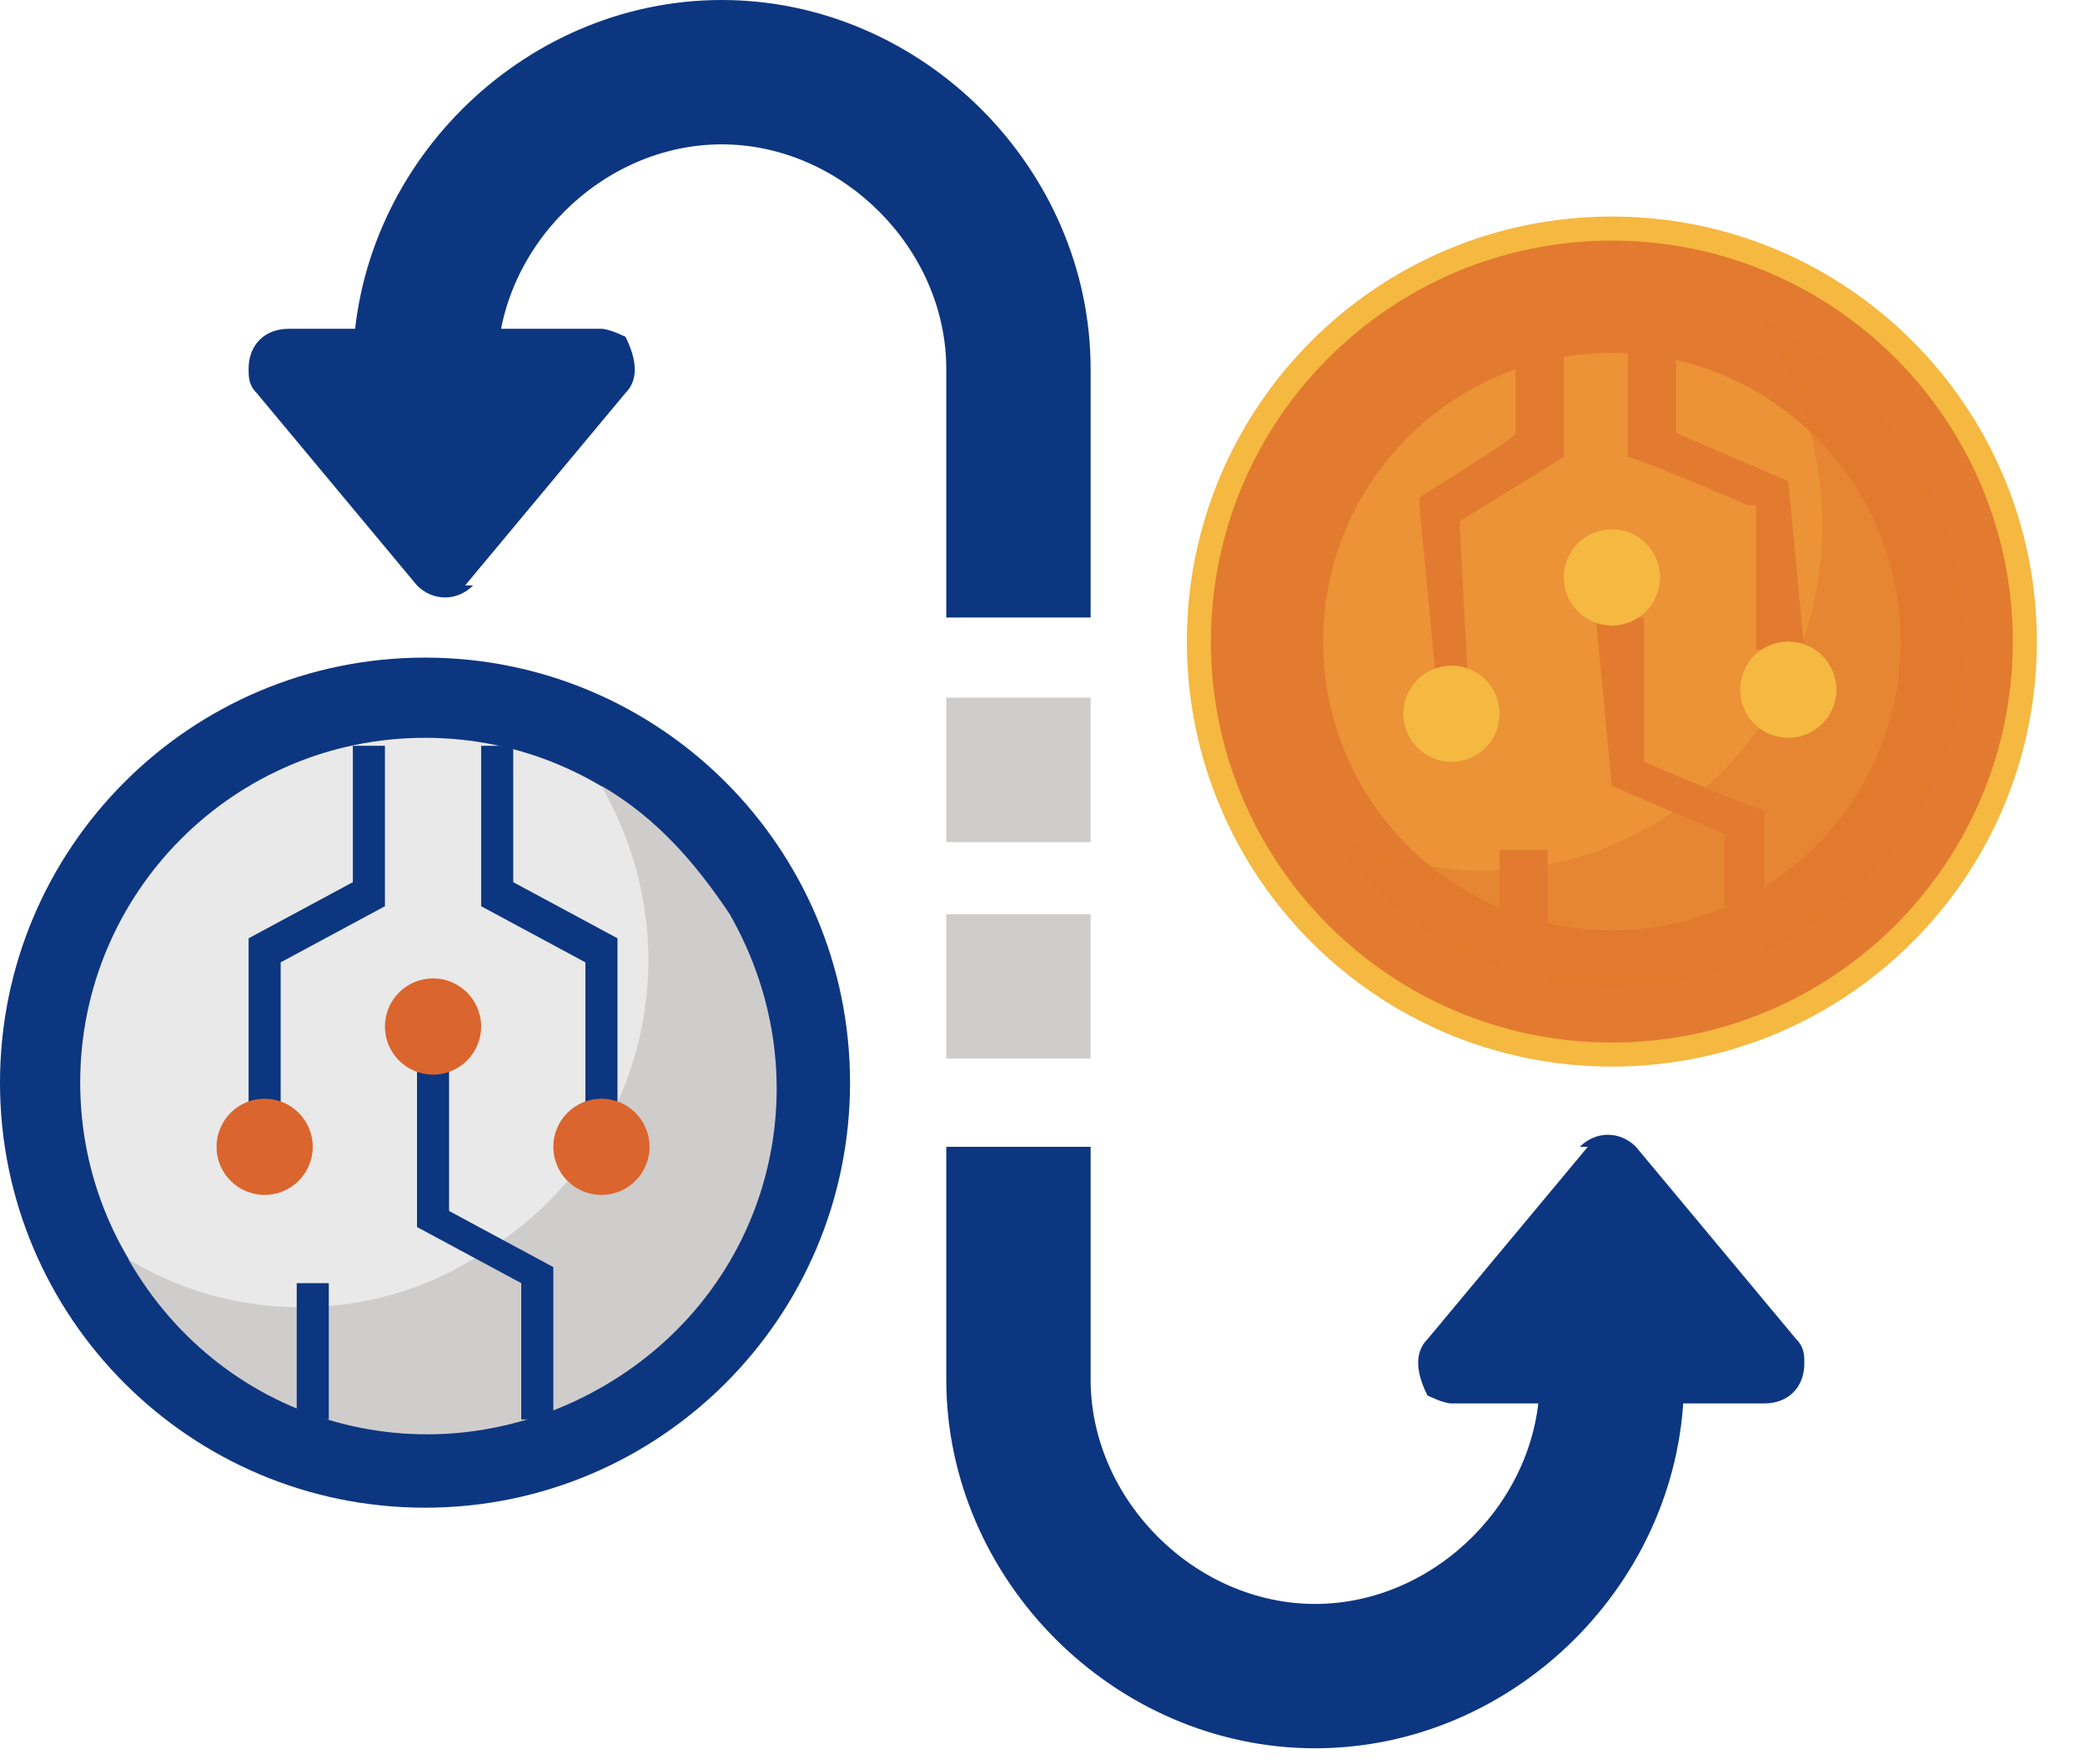
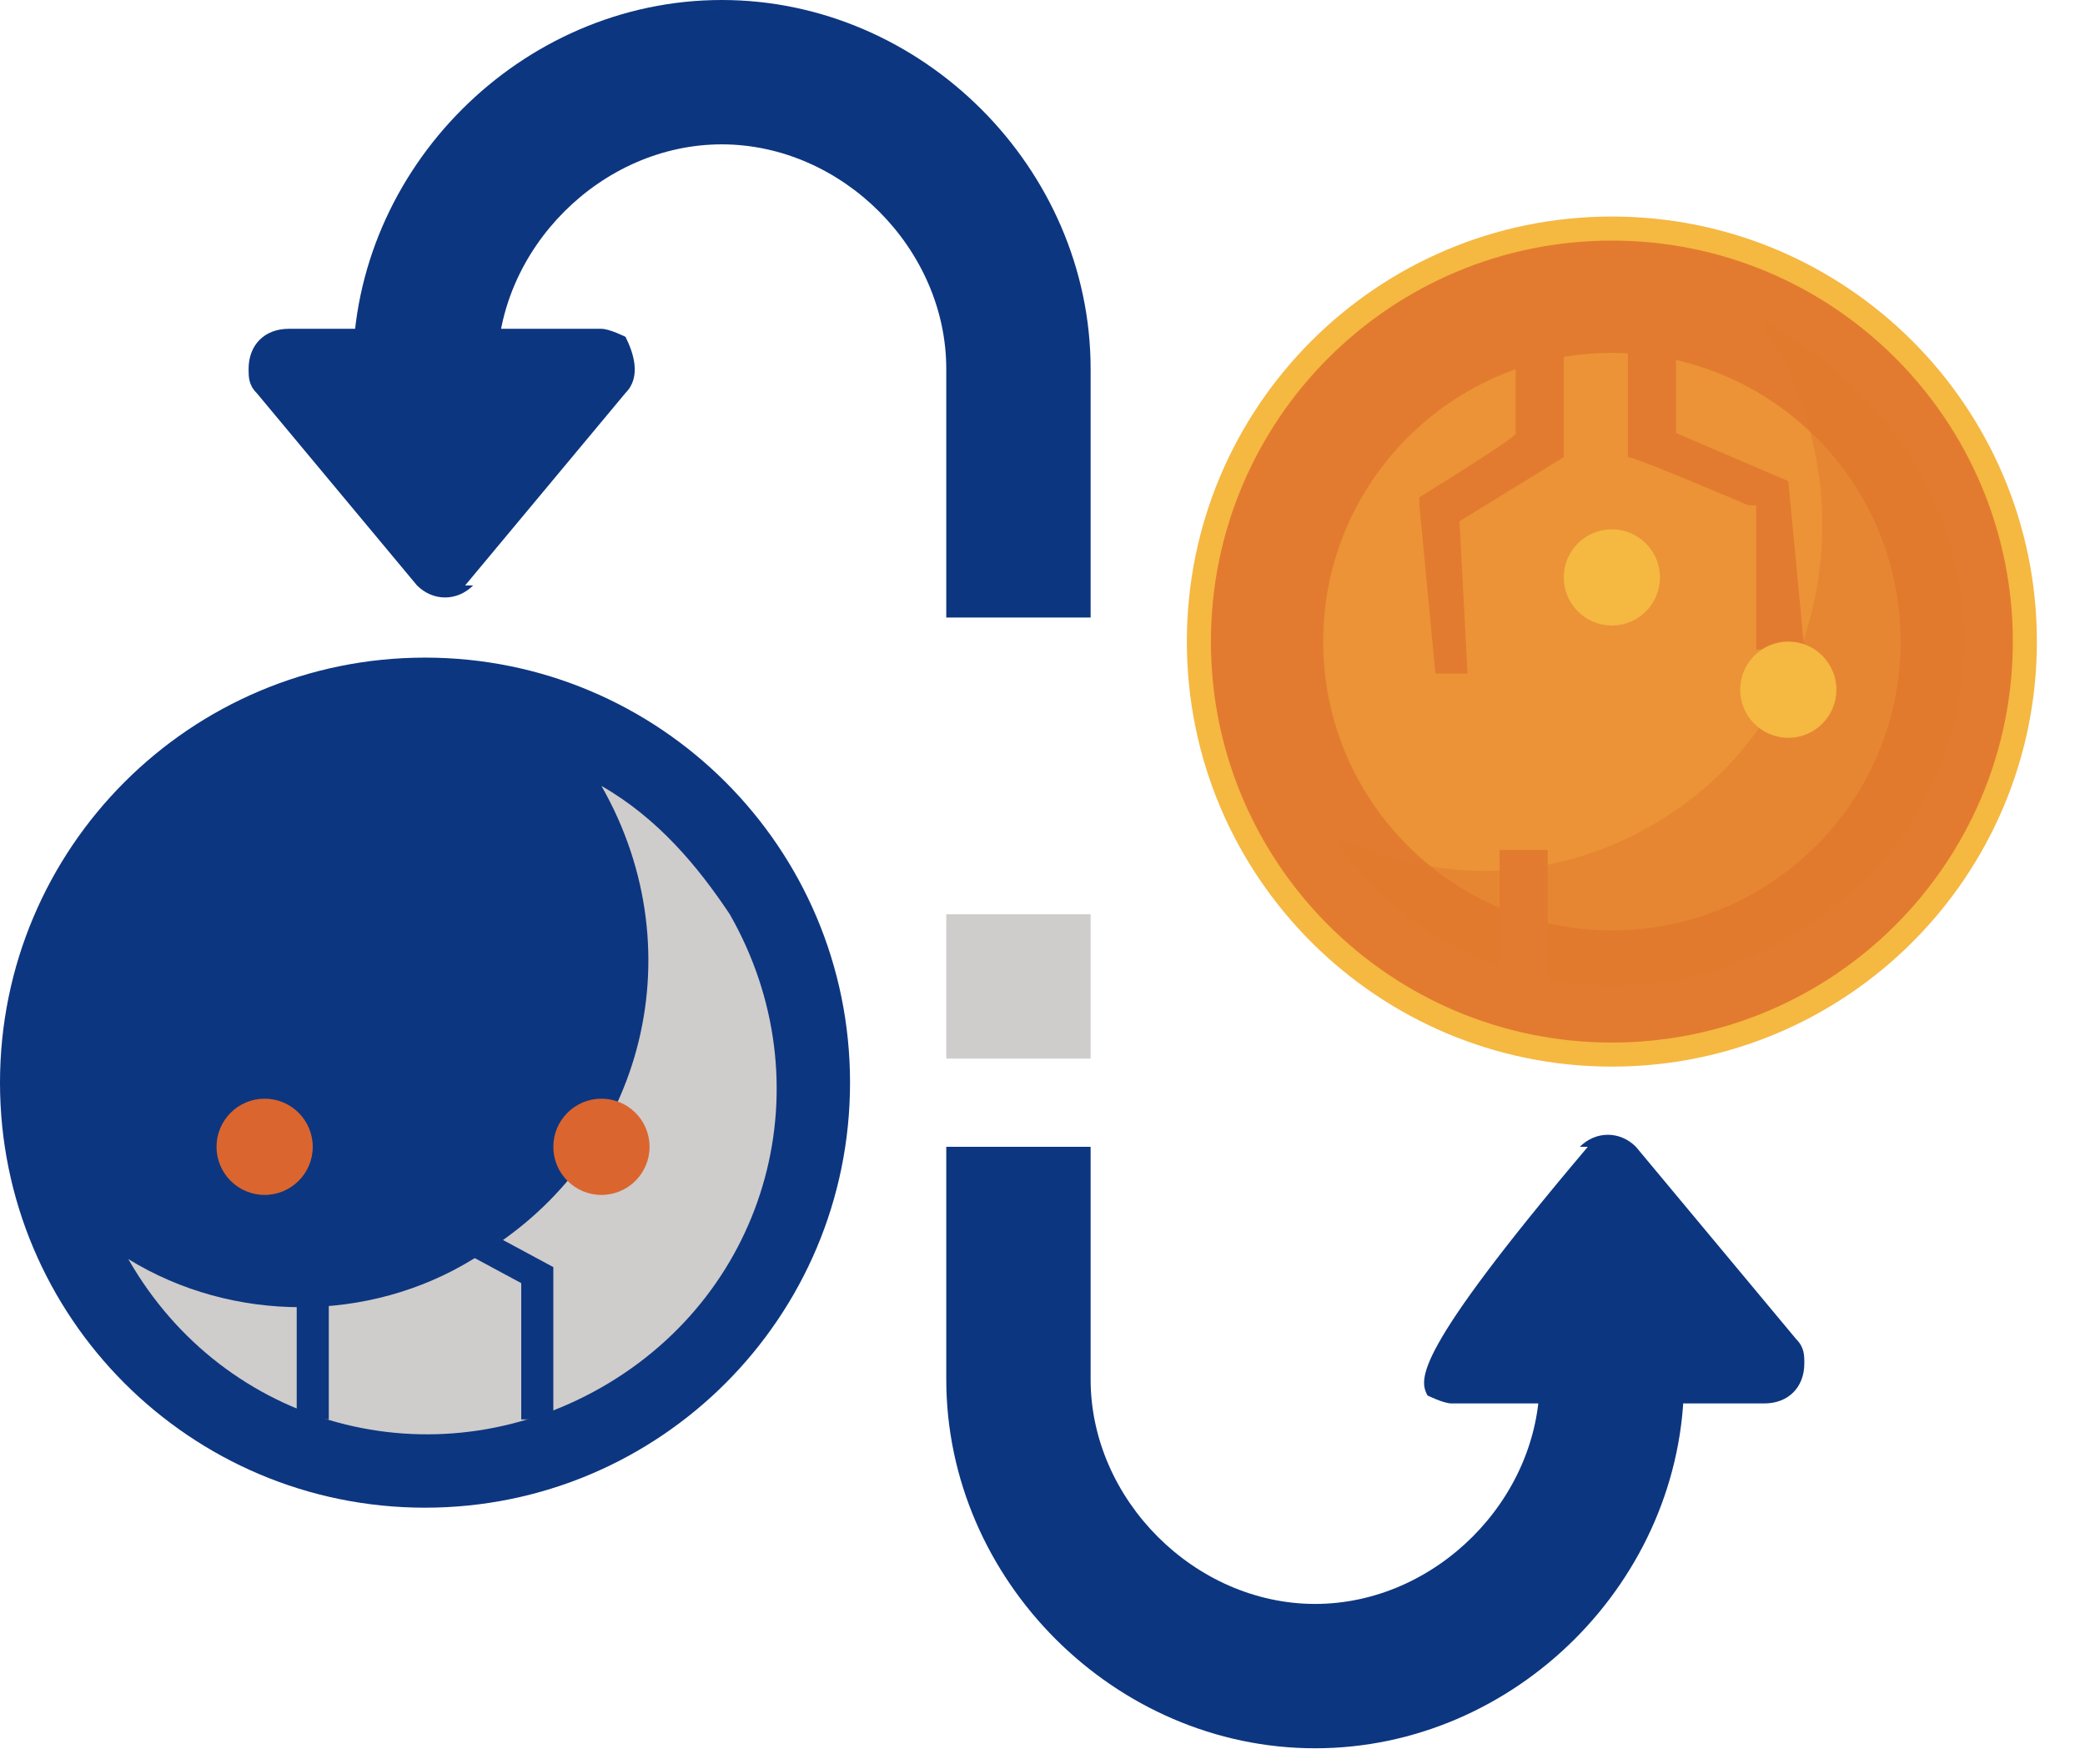
<svg xmlns="http://www.w3.org/2000/svg" width="26" height="22" viewBox="0 0 26 22" fill="none">
  <g clip-path="url(#clip0_49_109)">
    <path d="M20.1 13.3C23.027 13.3 25.4 10.927 25.4 8C25.4 5.073 23.027 2.7 20.1 2.7C17.173 2.7 14.8 5.073 14.8 8C14.8 10.927 17.173 13.3 20.1 13.3Z" fill="#F5B841" />
    <path d="M20.1 12.3C22.475 12.3 24.4 10.375 24.4 8C24.4 5.625 22.475 3.7 20.1 3.7C17.725 3.7 15.8 5.625 15.8 8C15.8 10.375 17.725 12.3 20.1 12.3Z" fill="#EB9336" stroke="#E27B2F" stroke-width="1.4" stroke-miterlimit="10" />
    <path opacity="0.5" d="M22 4.1C23.3 6.1 22.8 8.8 20.9 10.1C19.6 11 18 11.1 16.6 10.4C17.9 12.4 20.6 12.9 22.6 11.5C24.6 10.2 25.1 7.5 23.7 5.5C23.3 4.9 22.7 4.4 22 4V4.1Z" fill="#E27B2F" />
    <path d="M17.7 6.3L17.9 8.4H18.3L18.2 6.5L19.5 5.7V3.7C19.2 3.7 19.1 3.7 18.9 3.7V5.4C19 5.4 17.7 6.2 17.7 6.2V6.3Z" fill="#E27B2F" />
    <path d="M21.9 6.3V8.1C22 8.1 22.5 8.1 22.5 8.1L22.3 6L20.9 5.4V3.7C20.6 3.7 20.5 3.7 20.3 3.7V5.7C20.4 5.7 21.8 6.3 21.8 6.3H21.9Z" fill="#E27B2F" />
-     <path d="M20.5 9.5V7.7C20.4 7.7 19.9 7.7 19.9 7.7L20.1 9.8L21.5 10.4V12.1C21.8 12.1 21.9 12 22 11.9V10.1C21.9 10.1 20.5 9.5 20.5 9.5Z" fill="#E27B2F" />
    <path d="M18.7 10.6V12.2C19 12.2 19.1 12.2 19.3 12.3V10.6C19.2 10.6 18.7 10.6 18.7 10.6Z" fill="#E27B2F" />
-     <path d="M18.1 9.5C18.431 9.5 18.7 9.231 18.7 8.9C18.7 8.569 18.431 8.3 18.1 8.3C17.769 8.3 17.5 8.569 17.5 8.9C17.5 9.231 17.769 9.5 18.1 9.5Z" fill="#F5B841" />
    <path d="M22.3 9.2C22.631 9.2 22.9 8.931 22.9 8.6C22.9 8.269 22.631 8 22.3 8C21.969 8 21.7 8.269 21.7 8.6C21.7 8.931 21.969 9.2 22.3 9.2Z" fill="#F5B841" />
    <path d="M20.1 7.8C20.431 7.8 20.7 7.531 20.7 7.2C20.7 6.868 20.431 6.6 20.1 6.6C19.769 6.6 19.5 6.868 19.5 7.2C19.5 7.531 19.769 7.8 20.1 7.8Z" fill="#F5B841" />
    <path d="M13.6 7.7H11.8V4.6C11.8 3.1 10.5 1.8 9 1.8C7.5 1.8 6.2 3.1 6.2 4.6H4.4C4.4 2.1 6.5 0 9 0C11.5 0 13.6 2.1 13.6 4.6V7.7Z" fill="#0D3680" />
    <path d="M16.4 21.8C13.9 21.8 11.8 19.7 11.8 17.2V14.3H13.6V17.2C13.6 18.7 14.9 20 16.4 20C17.9 20 19.2 18.7 19.2 17.2H21C21 19.7 18.9 21.8 16.4 21.8Z" fill="#0D3680" />
-     <path d="M19.8 14.3L17.8 16.7C17.6 16.9 17.7 17.2 17.8 17.4C17.8 17.4 18 17.5 18.1 17.5H22C22.3 17.5 22.5 17.3 22.5 17C22.5 16.9 22.5 16.8 22.4 16.7L20.4 14.3C20.2 14.1 19.9 14.1 19.7 14.3H19.8Z" fill="#0D3680" />
+     <path d="M19.8 14.3C17.6 16.9 17.7 17.2 17.8 17.4C17.8 17.4 18 17.5 18.1 17.5H22C22.3 17.5 22.5 17.3 22.5 17C22.5 16.9 22.5 16.8 22.4 16.7L20.4 14.3C20.2 14.1 19.9 14.1 19.7 14.3H19.8Z" fill="#0D3680" />
    <path d="M5.8 7.3L7.8 4.9C8 4.7 7.9 4.4 7.8 4.2C7.8 4.2 7.6 4.1 7.5 4.1H3.6C3.3 4.1 3.1 4.3 3.1 4.6C3.1 4.7 3.1 4.8 3.2 4.9L5.2 7.3C5.4 7.5 5.7 7.5 5.9 7.3H5.8Z" fill="#0D3680" />
    <path d="M5.3 18.8C8.227 18.8 10.6 16.427 10.6 13.5C10.6 10.573 8.227 8.2 5.3 8.2C2.373 8.2 0 10.573 0 13.5C0 16.427 2.373 18.8 5.3 18.8Z" fill="#0D3680" />
-     <path d="M5.3 17.8C7.675 17.8 9.6 15.875 9.6 13.5C9.6 11.125 7.675 9.2 5.3 9.2C2.925 9.2 1 11.125 1 13.5C1 15.875 2.925 17.8 5.3 17.8Z" fill="#E9E9E9" />
    <path d="M7.5 9.8C8.7 11.9 8 14.5 5.9 15.7C4.6 16.5 2.9 16.5 1.6 15.7C2.8 17.8 5.4 18.5 7.5 17.3C9.6 16.1 10.3 13.5 9.1 11.4C8.7 10.8 8.2 10.2 7.5 9.8Z" fill="#CFCCCC" />
    <path d="M3.1 11.7V13.8H3.5V12L4.8 11.3V9.3C4.7 9.3 4.5 9.3 4.4 9.3V11L3.1 11.7Z" fill="#0D3680" />
    <path d="M7.3 12V13.8H7.7V11.7L6.4 11V9.3C6.3 9.3 6.1 9.3 6 9.3V11.3L7.3 12Z" fill="#0D3680" />
    <path d="M5.6 15V13.2H5.2V15.3L6.5 16V17.7C6.6 17.7 6.8 17.7 6.9 17.6V15.8L5.6 15.1V15Z" fill="#0D3680" />
    <path d="M3.7 16V17.6C3.8 17.6 4 17.7 4.1 17.7V16H3.7Z" fill="#0D3680" />
    <path d="M3.3 14.9C3.631 14.9 3.9 14.631 3.9 14.3C3.9 13.969 3.631 13.7 3.3 13.7C2.969 13.7 2.7 13.969 2.7 14.3C2.7 14.631 2.969 14.9 3.3 14.9Z" fill="#DB652E" />
    <path d="M7.5 14.9C7.831 14.9 8.1 14.631 8.1 14.3C8.1 13.969 7.831 13.7 7.5 13.7C7.169 13.7 6.9 13.969 6.9 14.3C6.9 14.631 7.169 14.9 7.5 14.9Z" fill="#DB652E" />
-     <path d="M5.4 13.4C5.731 13.4 6 13.131 6 12.8C6 12.469 5.731 12.2 5.4 12.2C5.069 12.2 4.8 12.469 4.8 12.8C4.8 13.131 5.069 13.4 5.4 13.4Z" fill="#DB652E" />
    <path d="M13.6 11.4H11.8V13.2H13.6V11.4Z" fill="#CFCCCC" />
-     <path d="M13.6 8.7H11.8V10.5H13.6V8.7Z" fill="#CFCCCC" />
  </g>
  <defs>
    <clipPath id="clip0_49_109">
      <rect width="25.5" height="21.8" fill="white" />
    </clipPath>
  </defs>
</svg>